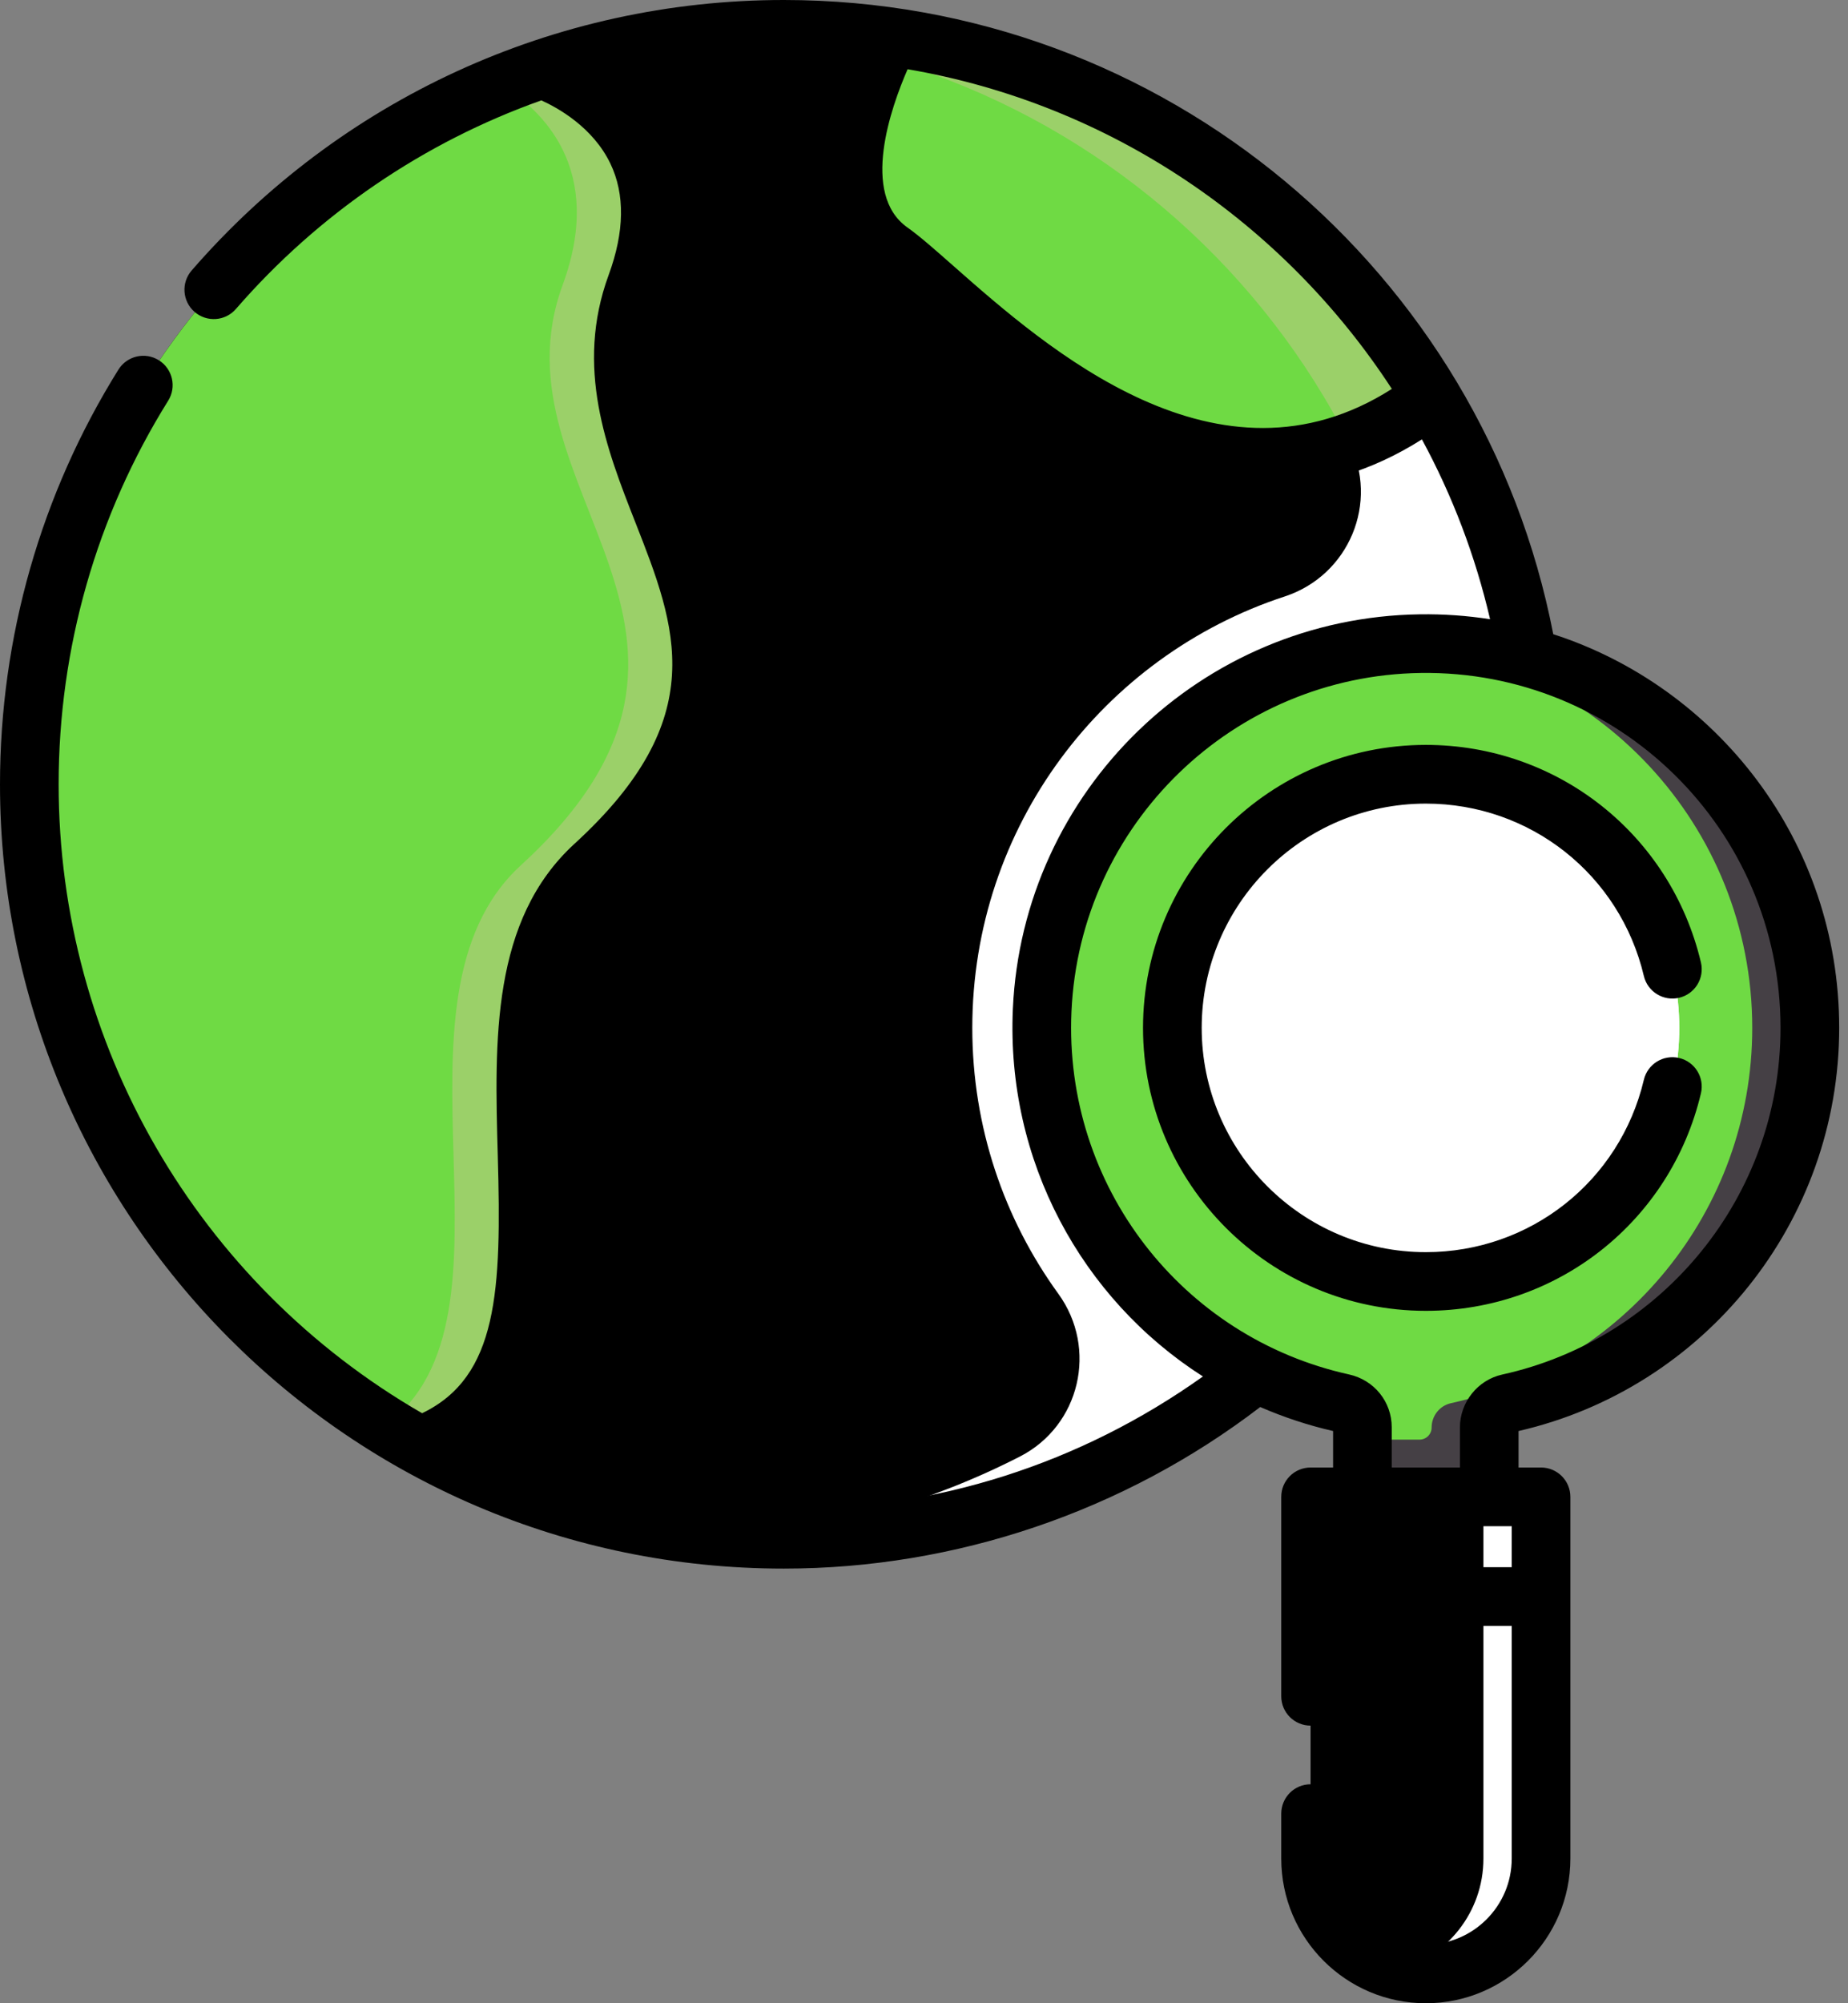
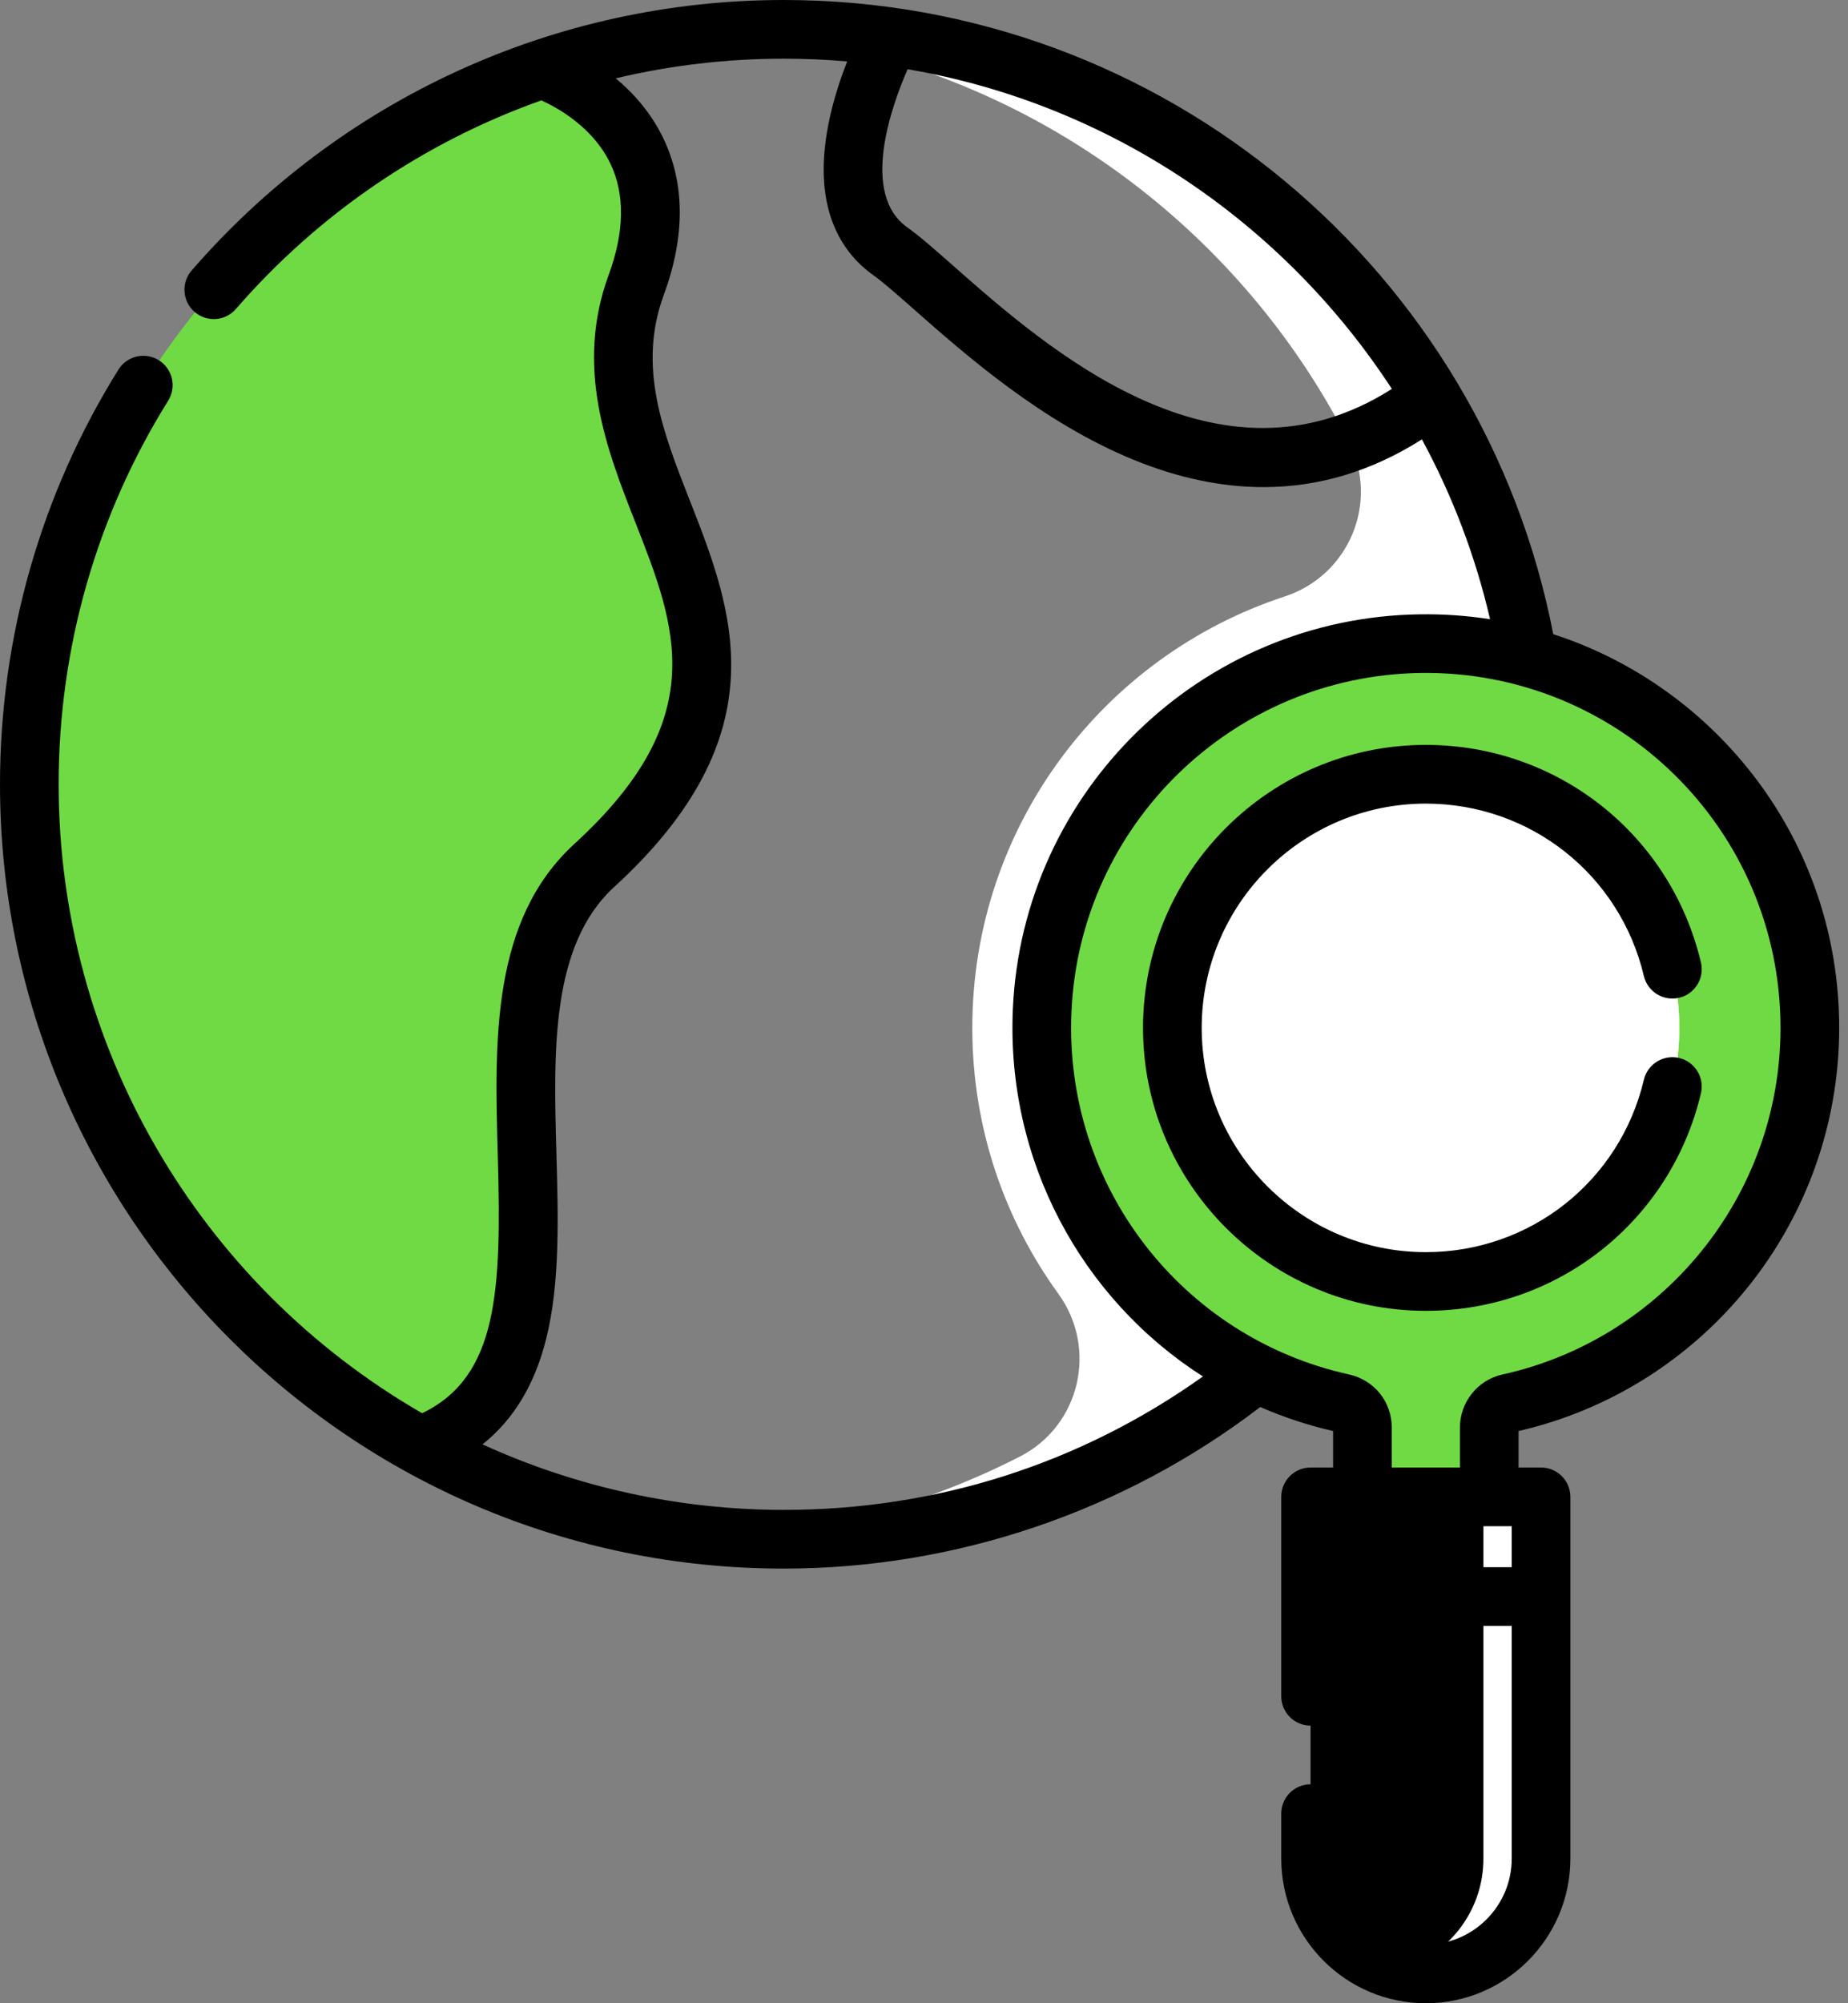
<svg xmlns="http://www.w3.org/2000/svg" width="60" height="65" viewBox="0 0 60 65" fill="none">
  <rect x="0" y="0" width="60" height="65" fill="#808080" stroke="none" />
-   <path d="M49.945 25.448C49.945 38.977 38.977 49.945 25.449 49.945C21.169 49.945 17.145 48.846 13.644 46.917C6.077 42.748 0.952 34.696 0.952 25.448C0.952 14.667 7.917 5.512 17.594 2.239C17.594 2.239 17.594 2.238 17.596 2.239C20.061 1.404 22.702 0.952 25.449 0.952C26.625 0.952 27.781 1.035 28.912 1.195C36.378 2.252 42.763 6.675 46.477 12.879C48.679 16.553 49.945 20.853 49.945 25.448Z" fill="black" />
  <path d="M49.945 25.448C49.945 21.005 48.755 16.681 46.478 12.879C42.763 6.675 36.378 2.252 28.912 1.195C27.781 1.035 26.625 0.952 25.449 0.952C24.865 0.952 24.286 0.974 23.713 1.014C24.288 1.055 24.858 1.115 25.421 1.195C32.887 2.252 39.272 6.675 42.986 12.879C43.271 13.355 43.541 13.841 43.794 14.338C44.793 16.299 43.801 18.671 41.709 19.355C35.821 21.282 31.568 26.82 31.568 33.352C31.568 36.575 32.604 39.556 34.362 41.98C35.65 43.757 35.07 46.257 33.117 47.259C30.26 48.724 27.078 49.644 23.708 49.882C24.283 49.922 24.863 49.945 25.449 49.945C38.999 49.945 49.945 38.945 49.945 25.448Z" fill="white" />
  <path d="M58.762 33.352C58.762 26.406 53.083 20.787 46.114 20.884C39.55 20.976 34.129 26.222 33.837 32.781C33.559 38.991 37.828 44.255 43.594 45.527C43.966 45.609 44.234 45.932 44.234 46.312V48.569H48.352V46.32C48.352 45.943 48.611 45.611 48.979 45.53C54.574 44.301 58.762 39.316 58.762 33.352Z" fill="#6FDA44" />
-   <path d="M46.115 20.884C45.861 20.888 45.609 20.9 45.359 20.919C51.807 21.398 56.891 26.78 56.891 33.352C56.891 39.316 52.703 44.301 47.108 45.53C46.74 45.611 46.481 45.943 46.481 46.32C46.481 46.537 46.305 46.712 46.089 46.712H44.234V48.569H46.481H48.352V46.712V46.32C48.352 45.943 48.611 45.611 48.979 45.53C54.574 44.301 58.762 39.316 58.762 33.352C58.762 26.406 53.083 20.787 46.115 20.884Z" fill="#454045" />
  <path d="M46.293 41.581C50.838 41.581 54.522 37.897 54.522 33.352C54.522 28.807 50.838 25.123 46.293 25.123C41.748 25.123 38.063 28.807 38.063 33.352C38.063 37.897 41.748 41.581 46.293 41.581Z" fill="white" />
  <path d="M46.293 25.123C45.892 25.123 45.498 25.153 45.112 25.208C49.097 25.781 52.16 29.208 52.16 33.352C52.16 37.496 49.097 40.923 45.112 41.496C45.498 41.551 45.891 41.581 46.293 41.581C50.838 41.581 54.522 37.897 54.522 33.352C54.522 28.807 50.838 25.123 46.293 25.123Z" fill="white" />
  <path d="M46.293 64.048C44.226 64.048 42.551 62.373 42.551 60.306V48.569H50.034V60.306C50.034 62.373 48.359 64.048 46.293 64.048Z" fill="black" />
  <path d="M48.163 48.569V60.306C48.163 62.05 46.971 63.514 45.357 63.93C45.656 64.007 45.97 64.048 46.293 64.048C48.359 64.048 50.034 62.373 50.034 60.306V48.569H48.163Z" fill="white" />
  <path d="M19.301 28.076C14.159 32.778 20.554 44.321 13.644 46.917C6.077 42.748 0.952 34.697 0.952 25.448C0.952 14.667 7.917 5.513 17.594 2.24C17.594 2.24 17.594 2.239 17.596 2.24C17.724 2.282 22.609 3.936 20.655 9.25C18.213 15.894 27.561 20.518 19.301 28.076Z" fill="#6FDA44" />
-   <path d="M20.655 9.25C22.609 3.935 17.724 2.281 17.596 2.239C17.594 2.238 17.594 2.239 17.594 2.239C17.139 2.393 16.69 2.56 16.248 2.74C17.605 3.56 19.65 5.487 18.267 9.25C15.824 15.893 25.173 20.518 16.912 28.076C12.128 32.451 17.331 42.749 12.509 46.25C12.88 46.482 13.259 46.705 13.644 46.917C20.554 44.321 14.159 32.778 19.301 28.076C27.561 20.518 18.213 15.893 20.655 9.25Z" fill="#9BD069" />
-   <path d="M46.477 12.88C38.825 18.752 31.229 9.797 28.912 8.158C26.178 6.225 28.912 1.195 28.912 1.195C36.378 2.252 42.763 6.675 46.477 12.88Z" fill="#6FDA44" />
-   <path d="M42.986 12.88C43.276 13.364 43.55 13.859 43.806 14.364C44.691 14.047 45.584 13.566 46.478 12.88C42.763 6.675 36.379 2.252 28.912 1.195C28.912 1.195 28.774 1.449 28.592 1.864C34.68 3.573 39.81 7.574 42.986 12.88Z" fill="#9BD069" />
  <path d="M50.43 20.578C48.156 8.834 37.819 0 25.449 0C17.976 0 11.024 3.244 6.222 8.777C5.877 9.174 5.92 9.776 6.317 10.12C6.714 10.465 7.316 10.423 7.66 10.025C10.334 6.945 13.757 4.612 17.576 3.257C18.102 3.494 19.247 4.123 19.816 5.305C20.296 6.302 20.277 7.519 19.762 8.921C18.656 11.928 19.703 14.593 20.626 16.944C21.964 20.35 23.12 23.291 18.658 27.373C15.946 29.854 16.056 33.747 16.162 37.511C16.285 41.87 16.174 44.669 13.705 45.855C6.415 41.652 1.904 33.877 1.904 25.448C1.904 21.032 3.134 16.728 5.461 13.001C5.739 12.555 5.603 11.967 5.157 11.689C4.711 11.411 4.124 11.546 3.845 11.993C1.33 16.023 0 20.676 0 25.448C0 39.419 11.326 50.897 25.449 50.897C31.03 50.897 36.498 49.039 40.917 45.654C41.668 45.981 42.458 46.244 43.282 46.433V47.617H42.551C42.025 47.617 41.599 48.043 41.599 48.569V55.04C41.599 55.566 42.025 55.992 42.551 55.992C43.077 55.992 43.503 55.566 43.503 55.04V52.757H49.082V60.306C49.082 61.844 47.831 63.096 46.293 63.096C44.754 63.096 43.503 61.844 43.503 60.306V58.847C43.503 58.321 43.077 57.895 42.551 57.895C42.025 57.895 41.599 58.321 41.599 58.847V60.306C41.599 62.895 43.704 65 46.293 65C48.881 65 50.986 62.895 50.986 60.306V48.569C50.986 48.044 50.56 47.617 50.034 47.617H49.304V46.433C55.341 45.047 59.714 39.648 59.714 33.352C59.714 27.256 55.695 22.276 50.43 20.578ZM45.19 12.619C39.557 16.212 33.991 11.305 30.943 8.618C30.335 8.082 29.855 7.659 29.462 7.381C27.93 6.297 28.929 3.481 29.468 2.246C36.07 3.377 41.693 7.255 45.19 12.619ZM25.449 48.992C22.067 48.992 18.719 48.26 15.666 46.866C16.678 46.059 17.36 44.928 17.732 43.447C18.184 41.646 18.124 39.517 18.066 37.458C17.971 34.121 17.874 30.671 19.943 28.778C25.37 23.813 23.792 19.794 22.399 16.247C21.522 14.015 20.693 11.906 21.549 9.578C22.252 7.668 22.244 5.948 21.526 4.466C21.128 3.646 20.56 3.015 19.991 2.542C21.769 2.119 23.597 1.904 25.449 1.904C26.135 1.904 26.823 1.934 27.506 1.993C27.312 2.487 27.106 3.091 26.958 3.74C26.276 6.731 27.345 8.216 28.362 8.935C28.672 9.155 29.141 9.568 29.684 10.047C31.336 11.504 33.834 13.706 36.81 14.921C38.255 15.511 39.661 15.806 41.021 15.806C42.82 15.806 44.54 15.288 46.166 14.257C47.165 16.099 47.905 18.054 48.379 20.092C47.633 19.976 46.872 19.922 46.101 19.933C39.007 20.031 33.201 25.657 32.885 32.739C32.666 37.661 35.114 42.145 39.056 44.663C35.07 47.5 30.396 48.992 25.449 48.992ZM43.503 50.852V49.522H49.082V50.852H43.503ZM48.775 44.6C47.978 44.775 47.4 45.498 47.4 46.32V47.617H45.186V46.312C45.186 45.483 44.616 44.778 43.8 44.597C38.379 43.402 34.535 38.482 34.788 32.823C35.059 26.747 40.04 21.922 46.128 21.836C52.516 21.745 57.809 26.885 57.809 33.352C57.809 38.833 53.961 43.461 48.775 44.6Z" fill="black" />
  <path d="M54.518 34.329C54.005 34.208 53.493 34.525 53.372 35.036C52.592 38.329 49.681 40.629 46.293 40.629C42.28 40.629 39.016 37.365 39.016 33.352C39.016 29.339 42.28 26.075 46.293 26.075C49.681 26.075 52.592 28.375 53.372 31.668C53.493 32.18 54.006 32.496 54.518 32.375C55.03 32.254 55.346 31.741 55.225 31.229C54.24 27.073 50.567 24.17 46.293 24.17C41.23 24.17 37.111 28.289 37.111 33.352C37.111 38.415 41.23 42.533 46.293 42.533C50.567 42.533 54.24 39.631 55.225 35.475C55.346 34.963 55.03 34.45 54.518 34.329Z" fill="black" />
</svg>